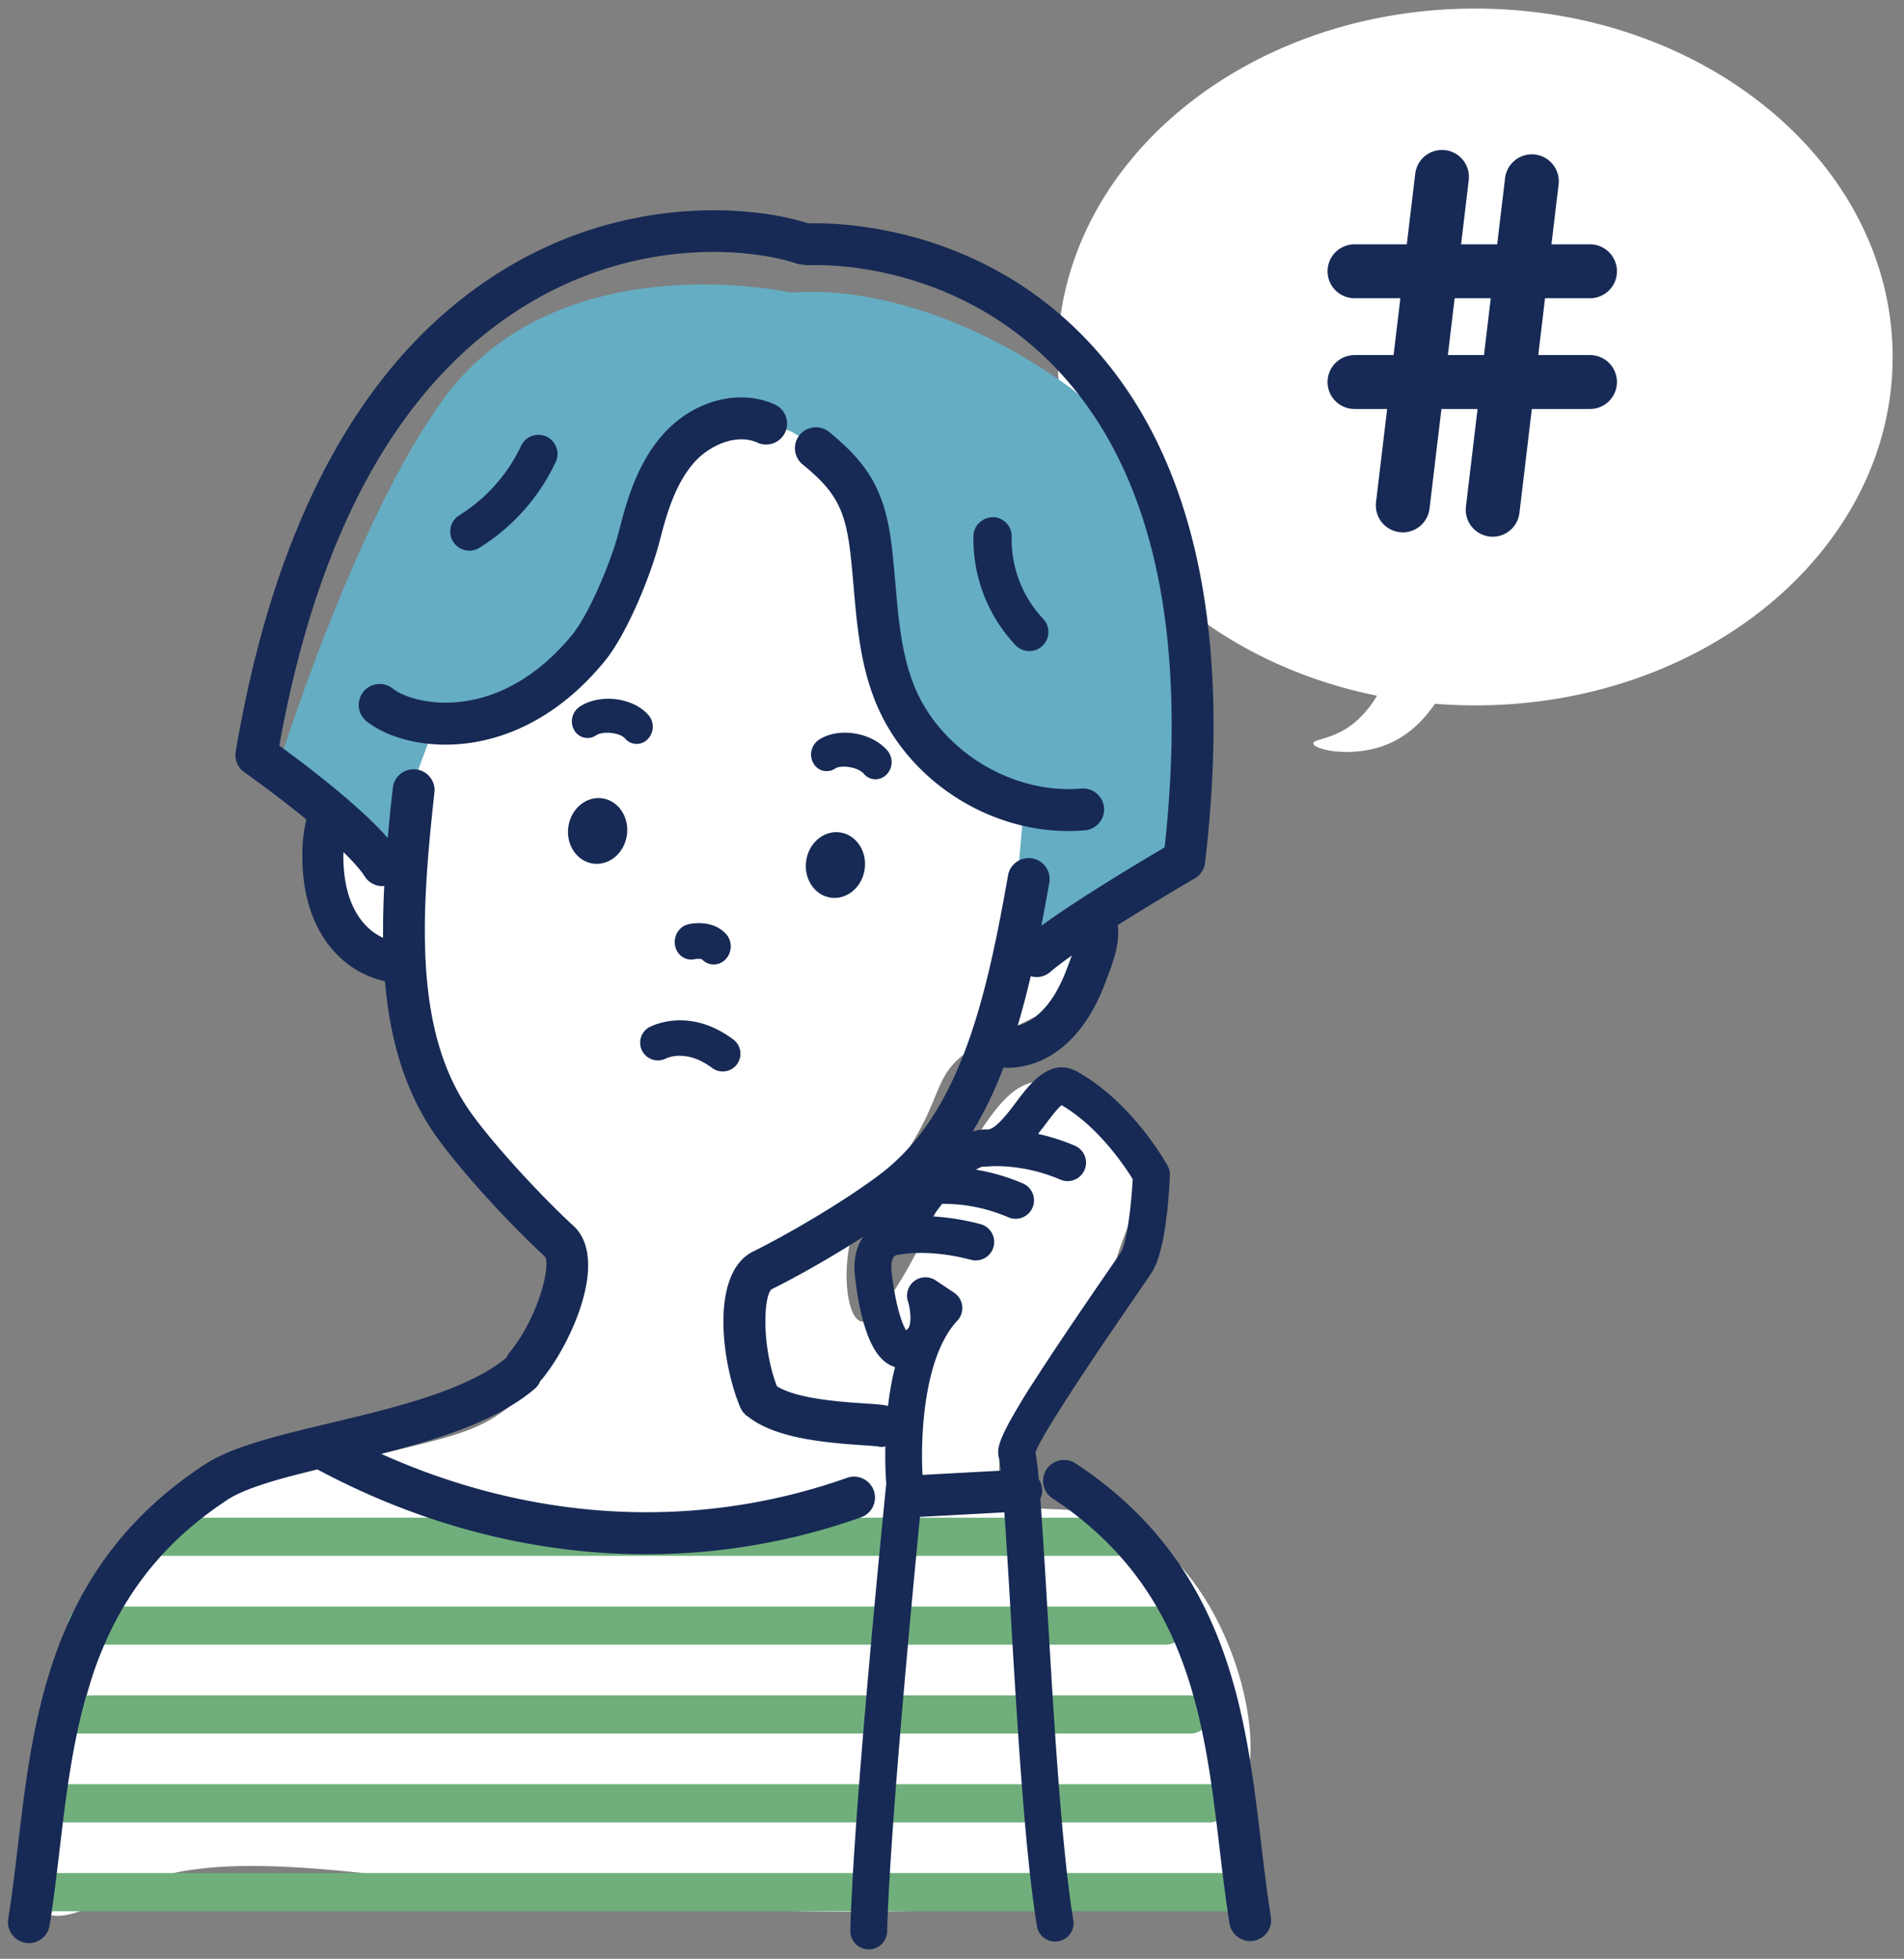
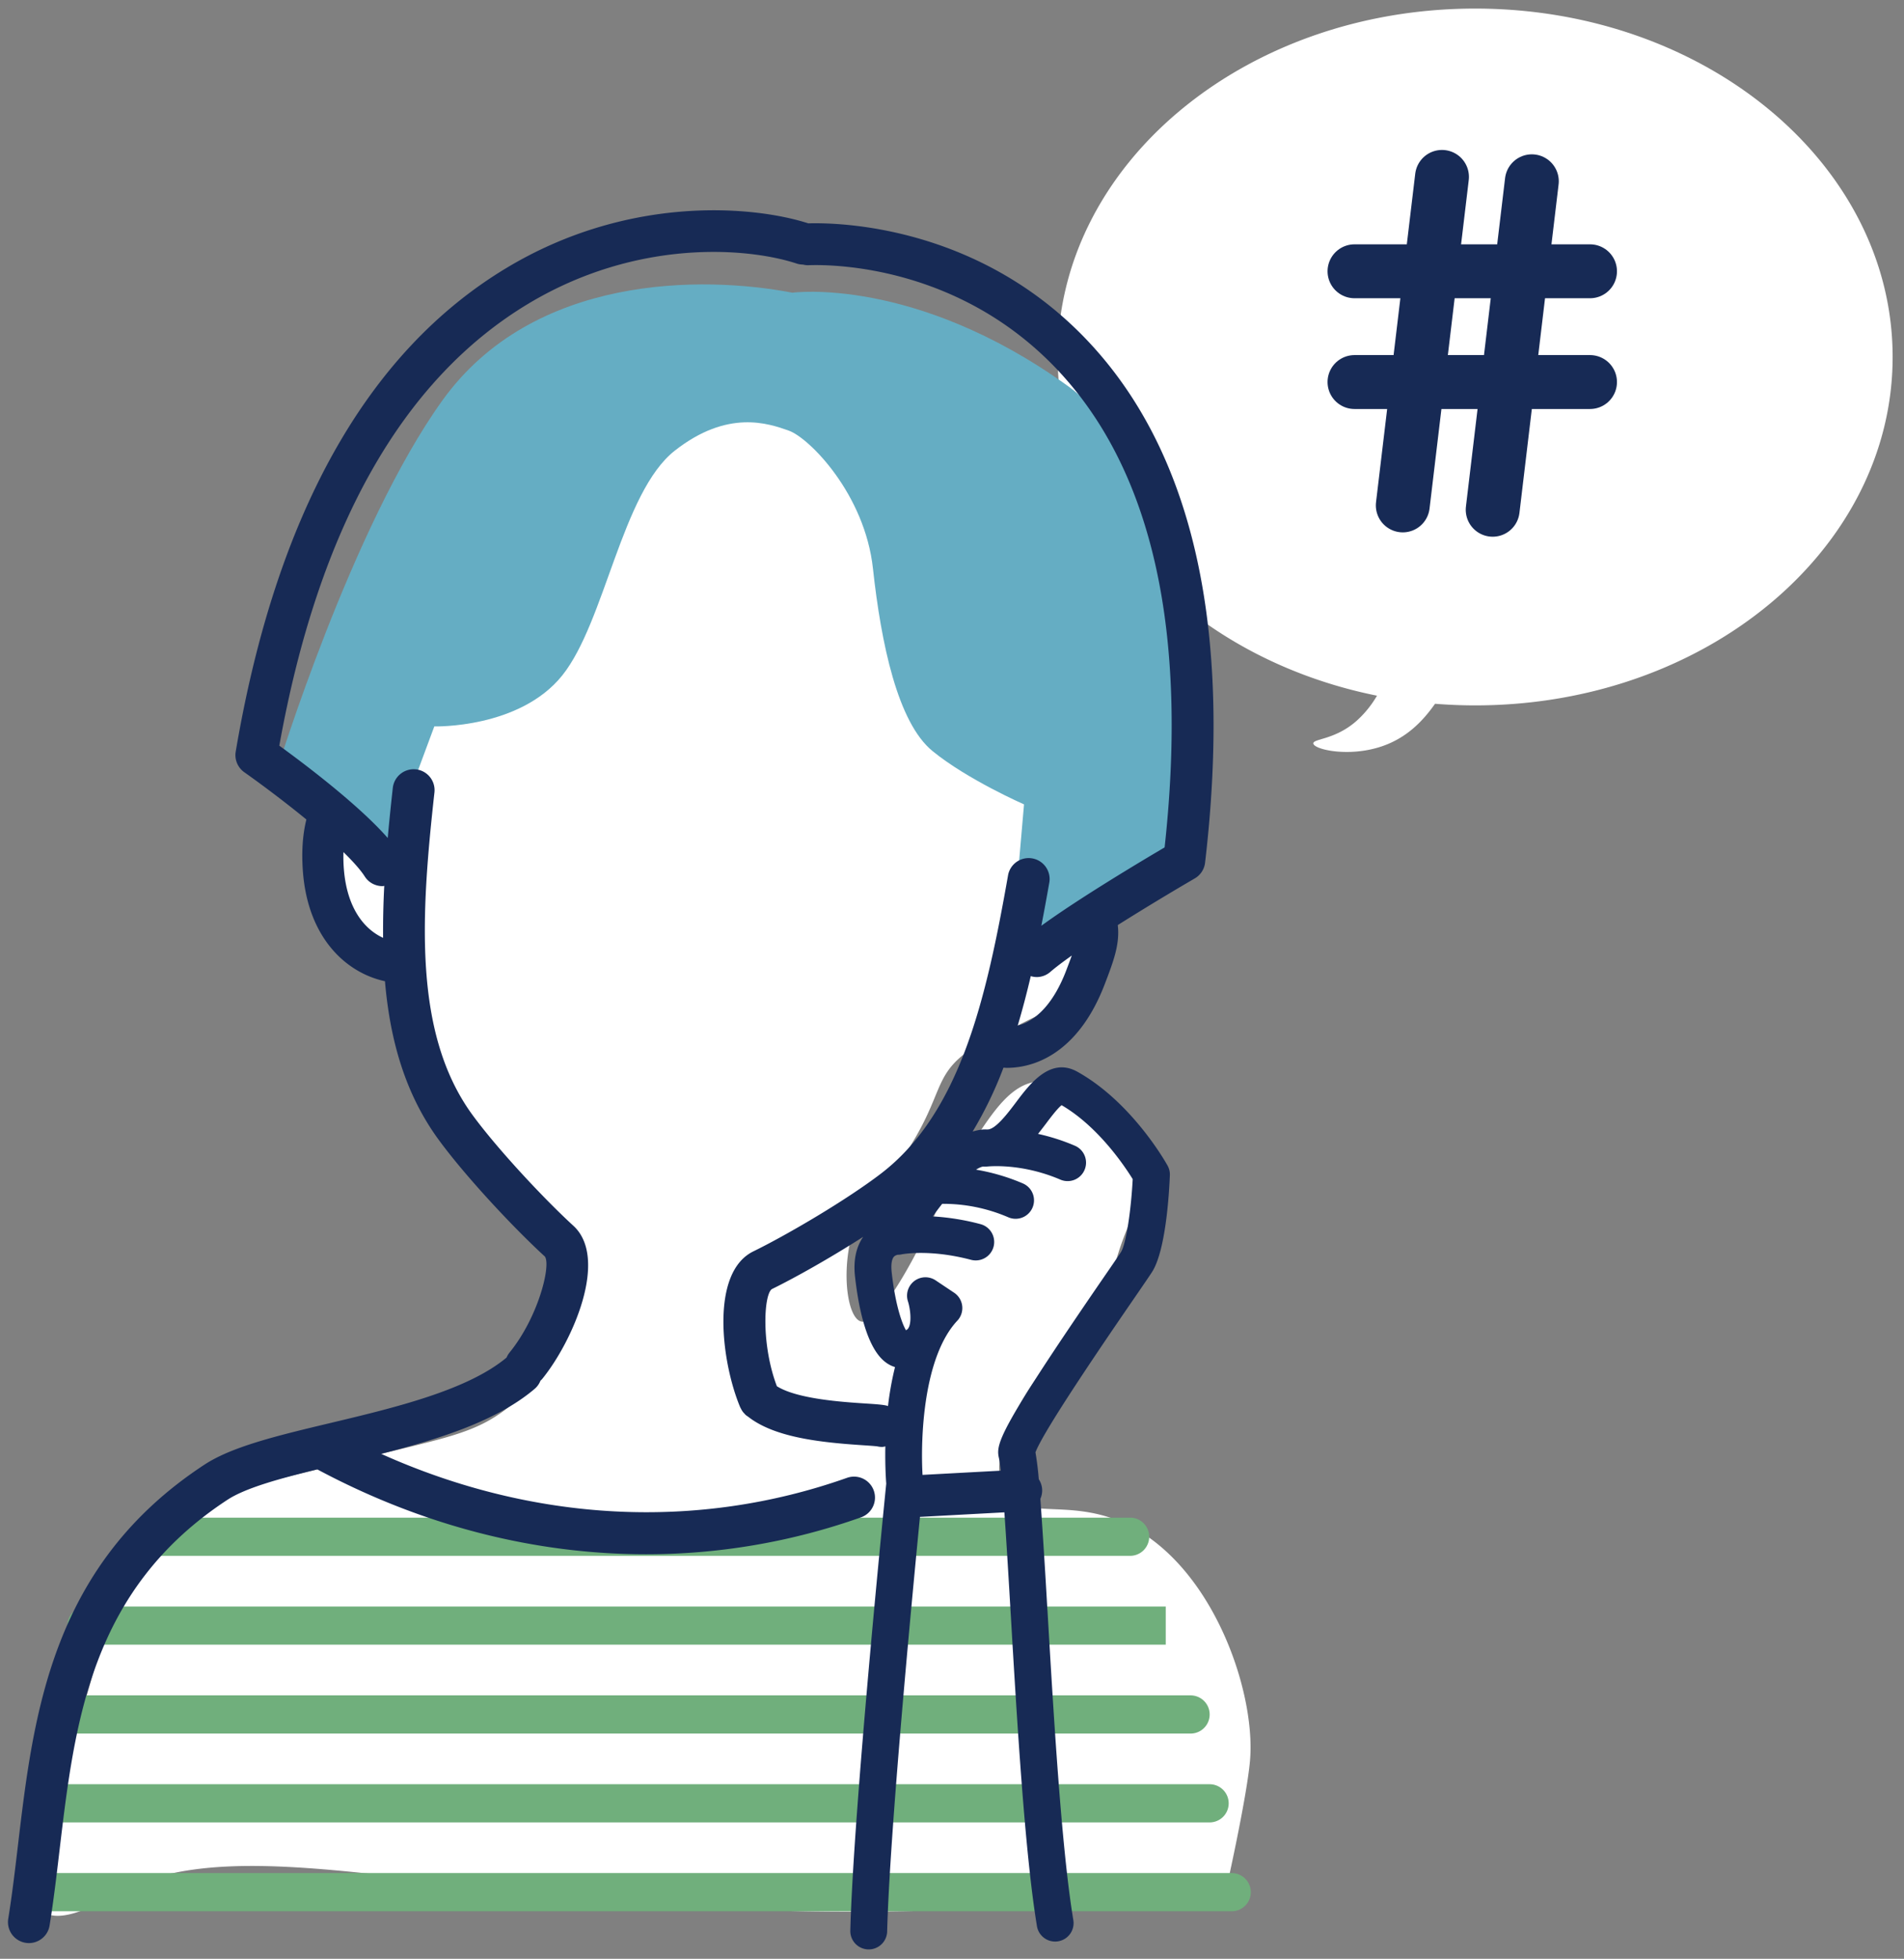
<svg xmlns="http://www.w3.org/2000/svg" width="106" height="109" fill="none">
  <rect width="100%" height="100%" fill="#808080" stroke="none" />
  <path d="M82.124.477c-12.834 0-23.24 8.68-23.24 19.387 0 9.138 7.578 16.797 17.776 18.848a5.764 5.764 0 01-1.147 1.41c-1.197 1.055-2.424.981-2.397 1.25.034.332 1.946.776 3.77.173 1.42-.468 2.323-1.414 3.006-2.383.735.059 1.48.09 2.235.09 12.834 0 23.24-8.68 23.24-19.388C105.367 9.157 94.958.477 82.124.477zM44.439 21.325c-3.495-1.163-8.163.466-10.69 3.495-3.666 4.395-1.082 9.65-4.729 11.924-2.375 1.481-4.964.175-6.161 2.068-1.045 1.652.343 3.569-.99 5.03-.971 1.065-2.16.54-2.986 1.423-1.415 1.509-.937 5.093.887 6.897 1.188 1.177 2.174.83 3.084 2.055 1.04 1.403.55 2.93.617 4.317.255 5.236 6.677 6.28 7.567 11.512.605 3.57-.843 6.775-2.733 8.264-1.687 1.329-3.129 1.627-7.085 2.588-8.046 1.96-12.072 2.937-12.831 3.55-1.8 1.453-.987 1.946-5.478 16.23-.729 2.318-1.556 4.866-.54 5.678 1.026.818 3.382-.585 4.034-.948 7.006-3.893 18.776.618 38.444.948 11.025.184 23.36-.966 23.36-.966s1.203-5.33 1.382-7.428c.339-3.952-2.216-11.236-7.268-13.318-3.017-1.242-5.4-.014-6.373-1.645-1.167-1.955 1.195-5.498 1.48-5.918 1.57-2.304 2.69-1.905 3.864-4.157.79-1.518.352-1.83 1.484-4.62.87-2.147 1.275-2.32 1.19-3.194-.186-1.88-2.27-3.155-3.495-3.906-1.183-.724-1.815-1.112-2.671-1.03-1.498.147-2.477 1.61-3.7 3.495a25.528 25.528 0 00-.828 1.383c-.7 1.26-1.107 2.237-1.228 2.522-.623 1.45-3.008 6.242-4.11 5.962-.814-.207-1.216-3.237-.207-5.756.702-1.749 1.376-1.49 2.945-4.001 1.73-2.77 1.365-3.813 2.968-5.095.343-.273 1.232-.724 3.017-1.622 2.398-1.21 2.748-1.233 3.2-1.823.868-1.13 1.08-2.992.383-4.346-.862-1.674-2.55-1.468-3.054-2.848-.518-1.417.93-2.522 1.512-4.176 1.045-2.97-1.477-5.512-7.885-14.943-3.951-5.814-4.426-6.96-6.372-7.607l-.004.006z" fill="#fff" />
-   <path d="M64.9 91.52H4.816a1.062 1.062 0 110-2.124H64.9a1.062 1.062 0 110 2.124zm-1.984-4.944H8.391a1.062 1.062 0 110-2.125h54.525a1.062 1.062 0 110 2.125zm3.367 9.89H3.43a1.062 1.062 0 110-2.125h62.852a1.062 1.062 0 110 2.125zm1.058 4.944H2.373a1.062 1.062 0 110-2.125h64.968a1.062 1.062 0 110 2.125zm1.231 4.944H2.373a1.062 1.062 0 110-2.125h66.199a1.062 1.062 0 010 2.125z" fill="#70AF7C" />
+   <path d="M64.9 91.52H4.816a1.062 1.062 0 110-2.124H64.9zm-1.984-4.944H8.391a1.062 1.062 0 110-2.125h54.525a1.062 1.062 0 110 2.125zm3.367 9.89H3.43a1.062 1.062 0 110-2.125h62.852a1.062 1.062 0 110 2.125zm1.058 4.944H2.373a1.062 1.062 0 110-2.125h64.968a1.062 1.062 0 110 2.125zm1.231 4.944H2.373a1.062 1.062 0 110-2.125h66.199a1.062 1.062 0 010 2.125z" fill="#70AF7C" />
  <path d="M44.1 16.285c-4.983-.953-14.41-1.029-19.464 5.987-5.052 7.015-9.212 20.58-9.212 20.58l6.235 4.353 2.52-6.783s4.747.132 7.127-2.842 3.31-10.185 6.26-12.502c2.952-2.316 5.218-1.515 6.35-1.114 1.134.401 4.234 3.526 4.684 7.679.453 4.153 1.372 8.566 3.318 10.153 1.945 1.587 5.092 2.965 5.092 2.965l-.717 8.24 9.635-5.126s2.002-20.325-6.522-26.428c-8.524-6.103-15.308-5.158-15.308-5.158l.002-.004z" fill="#65ADC3" />
-   <path d="M20.226 38.504a1.165 1.165 0 00.186 1.638c.912.726 2.499 1.295 4.388 1.295 2.685 0 5.985-1.147 8.842-4.617 1.303-1.58 2.632-4.93 3.091-6.742.38-1.495.875-3.187 1.937-4.37.825-.92 2.33-1.605 3.499-1.076a1.165 1.165 0 10.966-2.123c-1.977-.9-4.526-.226-6.2 1.639-1.416 1.578-2.013 3.59-2.461 5.354-.448 1.764-1.694 4.696-2.631 5.835-4.098 4.973-8.813 3.906-9.979 2.978a1.165 1.165 0 00-1.638.186v.003zm15.818 2.642a.987.987 0 00.077-1.331c-.848-1.005-2.721-1.242-3.855-.487a.987.987 0 00-.299 1.3.858.858 0 00.623.43.839.839 0 00.592-.136c.417-.276 1.358-.135 1.612.168a.845.845 0 001.248.058l.002-.002zm13.296 1.971a.99.99 0 00.079-1.332c-.877-1.042-2.741-1.34-3.837-.614a.988.988 0 00-.3 1.3.845.845 0 001.214.296c.33-.218 1.273-.09 1.594.291a.85.85 0 00.529.298.856.856 0 00.72-.24h.001zm-16.328 4.937c.9.128 1.744-.578 1.888-1.58.143-1.002-.469-1.919-1.37-2.049-.899-.128-1.744.578-1.887 1.58-.143 1.002.468 1.919 1.37 2.049zm13.758-1.732c-.9-.128-1.744.578-1.888 1.58-.143 1.002.469 1.918 1.367 2.048.9.128 1.744-.578 1.888-1.58.143-1.002-.469-1.918-1.368-2.048zm-8.464 5.114c-.504.124-.827.657-.722 1.19.106.536.599.868 1.105.747.088-.02.314-.03.395.011a.895.895 0 00.524.278.905.905 0 00.783-.276 1.041 1.041 0 00.038-1.405c-.765-.845-1.986-.58-2.123-.545zm31.908 51.166c-.867-7.318-1.854-15.613-10.387-21.205a1.167 1.167 0 00-1.277 1.95c7.623 4.996 8.5 12.383 9.349 19.529.172 1.446.334 2.81.551 4.158a1.166 1.166 0 102.302-.375c-.21-1.298-.37-2.64-.538-4.061v.004zM50.896 38.166c-.702-1.742-.87-3.658-1.047-5.687a66.572 66.572 0 00-.195-2.01c-.354-3.015-1.208-4.582-3.514-6.447a1.167 1.167 0 00-1.468 1.814c1.833 1.481 2.38 2.49 2.665 4.904.076.643.132 1.29.188 1.94.184 2.11.374 4.29 1.206 6.355 1.73 4.29 6.15 7.208 10.747 7.208.307 0 .616-.013.923-.04a1.169 1.169 0 001.063-1.262 1.172 1.172 0 00-1.262-1.062c-3.866.34-7.86-2.125-9.308-5.718l.002.005zm7.138-2.224a1.065 1.065 0 00.043-1.504 6.462 6.462 0 01-1.755-4.57 1.065 1.065 0 00-1.038-1.09c-.583.016-1.073.45-1.09 1.038a8.613 8.613 0 002.338 6.083 1.065 1.065 0 001.505.04l-.003.003zm-31.903-5.299c.19 0 .384-.051.558-.159a11.287 11.287 0 004.248-4.772 1.062 1.062 0 10-1.925-.903 9.166 9.166 0 01-3.441 3.864 1.063 1.063 0 00.56 1.968v.002zm10.952 28.254s1.096-.567 2.564.53a.983.983 0 001.38-.202.987.987 0 00-.201-1.381c-2.515-1.878-4.629-.715-4.718-.663a.987.987 0 00.973 1.716h.002z" fill="#172A55" />
  <path d="M58.31 89.575a433.538 433.538 0 00-.39-6.17c.07-.161.108-.336.099-.522a1.155 1.155 0 00-.188-.57 16.87 16.87 0 00-.184-1.495c.455-1.243 4.23-6.733 5.496-8.575.49-.713.854-1.244.993-1.46.773-1.205.955-4.426.993-5.387A1.019 1.019 0 0065 64.86c-.079-.144-1.977-3.53-5.025-5.225-1.5-.833-2.643.682-3.398 1.686-.46.612-1.152 1.53-1.6 1.53h-.019l-.112-.002c-.23 0-.464.048-.697.117a21.897 21.897 0 001.717-3.555c.059.002.117.011.175.011 1.934 0 4.135-1.197 5.458-4.646.495-1.29.854-2.246.73-3.3a150.928 150.928 0 014.286-2.595c.318-.184.531-.508.574-.874 1.515-12.921-.621-22.624-6.35-28.842-6.105-6.623-14.013-6.786-15.739-6.737-3.115-1-10.057-1.576-16.808 2.486-7.766 4.67-12.836 13.726-15.069 26.91-.076.443.113.89.48 1.15.74.52 2.118 1.534 3.454 2.628-.213.856-.278 1.847-.188 2.961.296 3.631 2.391 5.57 4.563 6.038.28 3.273 1.125 6.28 2.997 8.831 1.52 2.073 4.2 4.929 5.904 6.487.356.48-.361 3.38-1.968 5.348a1.11 1.11 0 00-.162.275c-2.176 1.82-6.226 2.788-9.808 3.642-2.934.7-5.466 1.305-7.015 2.32C2.848 87.097 1.864 95.392.996 102.71c-.168 1.421-.327 2.761-.537 4.061a1.168 1.168 0 001.152 1.354c.562 0 1.058-.408 1.15-.98.217-1.347.38-2.712.55-4.157.848-7.146 1.724-14.533 9.35-19.53 1.008-.66 2.895-1.178 5.007-1.694l.02.014c5.861 3.129 12.099 4.711 18.28 4.711 4.055 0 8.085-.681 11.967-2.055a1.166 1.166 0 10-.778-2.199c-8.367 2.96-17.48 2.466-25.937-1.334 3.208-.813 6.462-1.837 8.551-3.622.148-.125.251-.284.32-.452.03-.03.061-.052.086-.083 1.699-2.083 3.734-6.716 1.741-8.538-1.593-1.457-4.189-4.222-5.605-6.152-3.302-4.503-2.892-11.061-2.127-17.956a1.164 1.164 0 00-1.031-1.286 1.17 1.17 0 00-1.287 1.03c-.103.938-.2 1.868-.282 2.789-1.637-1.867-4.694-4.164-6.036-5.137 2.171-12.092 6.827-20.36 13.847-24.584 6.094-3.664 12.276-3.13 14.968-2.24.112.037.224.05.336.053.096.022.193.038.296.036 1.374-.054 8.521.011 14.026 5.984 5.164 5.604 7.119 14.488 5.814 26.412-1.304.767-4.767 2.834-6.863 4.36.157-.805.305-1.618.45-2.439a1.167 1.167 0 00-2.297-.405c-1.203 6.829-2.649 13.242-7.082 16.635-1.901 1.455-5.169 3.38-7.108 4.33-2.423 1.19-1.77 6.207-.724 8.683.002.007.01.014.014.02.042.092.094.182.161.263.014.018.031.031.045.047.031.033.06.072.099.103.026.022.06.04.09.063.017.013.035.027.053.038 1.48 1.147 4.039 1.414 6.345 1.567.327.022.733.049.834.067.087.02.177.029.262.029.059 0 .115-.02.173-.03-.02 1.025.029 1.796.05 2.072-.158 1.566-1.83 18.289-2 24.868a1.024 1.024 0 001 1.051h.026c.554 0 1.011-.442 1.025-1 .14-5.446 1.367-18.374 1.826-23.068l4.7-.253c.11 1.555.227 3.514.346 5.531.35 5.942.784 13.337 1.461 17.458a1.027 1.027 0 102.026-.331c-.659-4.017-1.091-11.353-1.436-17.245l-.003.006zM21.29 49.31c.033 0 .067-.01.103-.013a46.462 46.462 0 00-.065 2.89c-1.038-.474-2.006-1.635-2.183-3.807a8.912 8.912 0 01-.025-.964c.516.505.941.973 1.19 1.361.222.345.599.533.982.533h-.002zm36.42 5.06c.27 0 .542-.095.762-.285.3-.26.72-.574 1.197-.913-.088.242-.189.514-.316.845-.66 1.722-1.608 2.775-2.695 3.053.267-.894.507-1.813.727-2.752.105.031.215.051.325.051zm-8.334 23.85c-.248-.057-.567-.081-1.206-.122-1.26-.082-3.792-.248-4.92-.961-.867-2.29-.737-5.057-.286-5.4 1.385-.679 3.335-1.786 5.09-2.911-.392.572-.554 1.307-.453 2.21.193 1.719.639 3.938 1.672 4.745.173.137.359.233.554.291a17.475 17.475 0 00-.39 2.17c-.02-.007-.04-.016-.06-.02v-.002zm1.984 3.855c-.117-2.033.038-6.559 1.939-8.587a1.026 1.026 0 00-.18-1.553l-1.024-.684a1.024 1.024 0 00-1.547 1.166c.135.425.218 1.18.023 1.488a.287.287 0 01-.135.116c-.224-.38-.591-1.41-.793-3.214-.065-.578.058-.798.114-.865.088-.105.242-.12.227-.12h.011a.936.936 0 00.206-.023c.016-.003 1.54-.307 3.86.305a1.025 1.025 0 10.522-1.986 13.304 13.304 0 00-2.656-.43c.175-.245.352-.478.527-.7a9.144 9.144 0 013.682.75 1.024 1.024 0 001.347-.54 1.025 1.025 0 00-.54-1.346 11.43 11.43 0 00-2.604-.765c.148-.094.278-.152.39-.174.074.006.15.008.228 0 .018 0 1.865-.218 4.075.728a1.024 1.024 0 001.347-.54 1.025 1.025 0 00-.54-1.347 11.435 11.435 0 00-2.049-.657c.146-.184.287-.368.422-.545.266-.354.654-.87.89-1.053 2.041 1.19 3.51 3.391 3.958 4.115-.085 1.65-.357 3.593-.655 4.06-.134.208-.484.719-.957 1.404-5.794 8.426-5.995 9.242-5.848 10.001.039.155.077.415.115.758l-4.357.235.002.003z" fill="#172A55" />
  <path d="M80.279 9.844l-2.183 18.28m7.185-18.036l-2.18 18.278m-7.693-13.27H88.52m-13.112 6.163H88.52" stroke="#172A55" stroke-width="3" stroke-miterlimit="10" stroke-linecap="round" />
</svg>